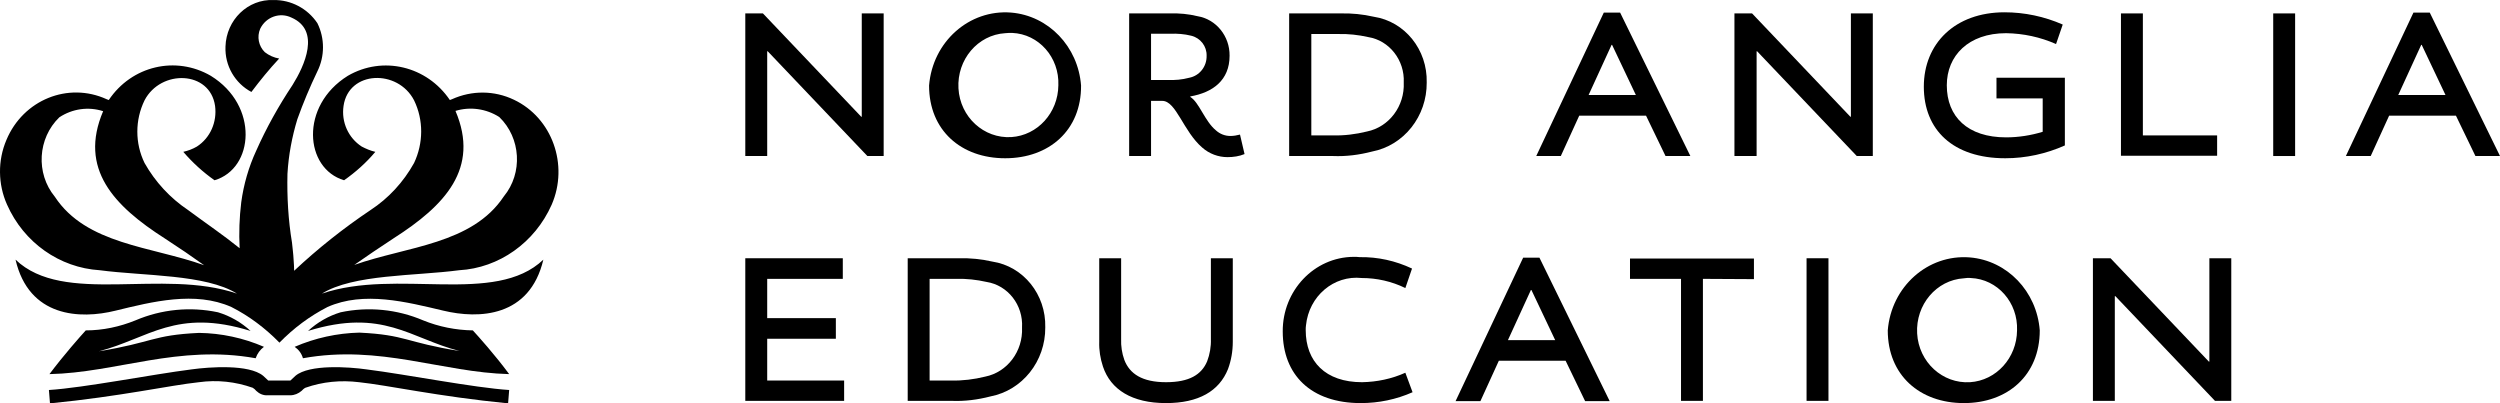
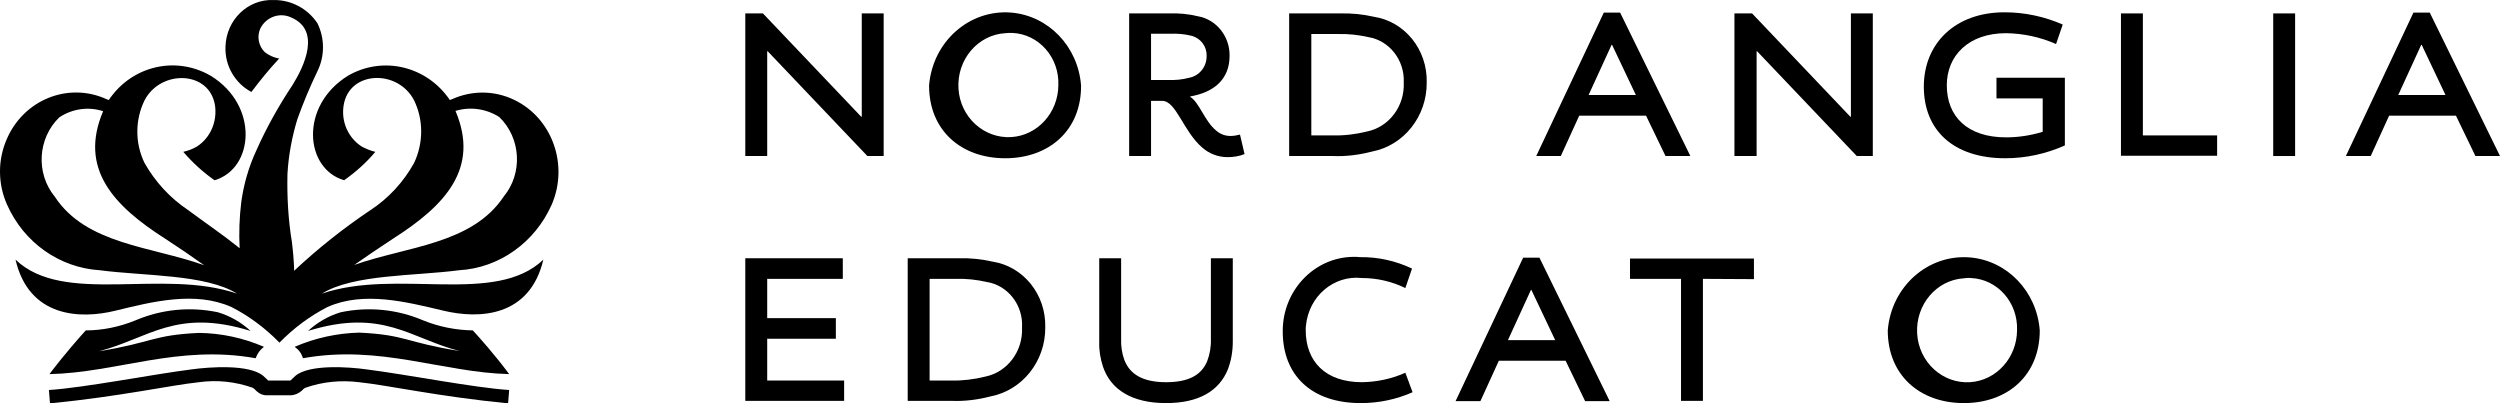
<svg xmlns="http://www.w3.org/2000/svg" fill="none" height="91" viewBox="0 0 564 91" width="564">
  <path d="M124.449 46.196C128.366 37.21 124.57 26.59 115.952 22.506C111.493 20.369 106.431 20.369 101.972 22.38L101.489 22.569C96.307 14.902 86.364 12.514 78.469 17.102C67.562 23.888 68.707 38.027 77.626 40.666C80.217 38.844 82.627 36.707 84.676 34.257C83.592 34.005 82.567 33.565 81.603 33.063C78.59 31.115 76.963 27.533 77.505 23.888C78.65 15.908 89.738 15.531 93.414 22.631C95.584 27.093 95.523 32.309 93.414 36.77C91.004 41.106 87.629 44.751 83.592 47.39C77.505 51.474 71.72 56.062 66.357 61.089C66.357 60.272 66.296 59.392 66.236 58.575C66.176 57.256 65.995 55.999 65.875 54.742C65.031 49.652 64.73 44.437 64.85 39.221C65.091 35.011 65.875 30.863 67.08 26.904C68.406 23.197 69.912 19.615 71.6 16.096C73.287 12.703 73.287 8.619 71.6 5.225C69.37 1.895 65.634 -0.053 61.717 0.01C55.931 -0.242 51.05 4.471 50.869 10.504C50.689 14.839 53.039 18.798 56.715 20.746C58.703 18.107 60.752 15.594 62.982 13.206C61.837 13.017 60.692 12.514 59.728 11.76C58.342 10.378 57.92 8.304 58.703 6.482C60.029 3.78 63.163 2.712 65.754 3.968C72.383 6.859 68.707 14.839 65.995 19.175C62.861 23.888 60.09 28.852 57.8 34.005C56.112 37.65 54.967 41.609 54.425 45.63C54.003 49.087 53.883 52.543 54.063 55.999C50.327 52.983 46.41 50.343 42.433 47.39C38.395 44.688 35.02 41.043 32.61 36.77C30.441 32.309 30.441 27.093 32.61 22.631C36.286 15.594 47.374 15.908 48.519 23.888C49.001 27.533 47.434 31.115 44.421 33.063C43.457 33.628 42.433 34.005 41.348 34.257C43.457 36.707 45.807 38.844 48.399 40.666C57.317 38.027 58.462 23.825 47.555 17.102C39.661 12.514 29.717 14.839 24.535 22.569L24.053 22.38C15.375 18.421 5.251 22.506 1.455 31.555C-0.534 36.205 -0.474 41.546 1.575 46.133C5.372 54.742 13.447 60.398 22.486 60.963C32.429 62.283 46.41 61.843 53.461 66.242C36.587 60.46 14.411 69.006 3.503 58.575C6.517 71.583 18.027 72.085 26.102 70.075C34.358 68.064 43.999 65.613 52.195 69.258C56.172 71.269 59.848 74.034 63.042 77.301C66.236 74.034 69.852 71.331 73.889 69.258C82.085 65.613 91.727 68.127 99.983 70.075C108.058 72.023 119.508 71.583 122.581 58.575C111.674 69.006 89.558 60.46 72.624 66.242C79.675 61.843 93.655 62.283 103.599 60.963C112.578 60.46 120.653 54.742 124.449 46.196ZM88.834 53.737C100.344 46.385 108.299 38.027 102.755 25.019C106.069 24.014 109.685 24.517 112.638 26.402C117.519 31.115 118.001 39.032 113.662 44.311C106.491 55.119 91.847 55.559 79.916 59.769C82.627 57.884 85.641 55.81 88.834 53.737ZM12.362 44.374C8.023 39.095 8.505 31.178 13.386 26.465C16.339 24.517 19.955 24.014 23.269 25.082C17.725 38.09 25.68 46.447 37.19 53.8C40.384 55.873 43.337 57.884 46.048 59.832C34.117 55.559 19.473 55.182 12.362 44.374Z" fill="black" />
  <path d="M56.534 74.662C54.425 72.714 51.894 71.269 49.182 70.452C42.915 69.132 36.467 69.76 30.561 72.274C27.006 73.719 23.209 74.536 19.352 74.536C18.087 75.919 14.411 80.066 11.157 84.402C26.282 84.088 40.263 77.678 57.679 80.82C58.041 79.752 58.703 78.872 59.547 78.244C54.907 76.233 49.905 75.165 44.903 75.102C34.297 75.605 34.599 77.238 22.305 79.249C33.514 76.359 39.721 69.446 56.534 74.662Z" fill="black" />
  <path d="M66.477 78.244C67.381 78.872 68.044 79.752 68.345 80.82C85.701 77.678 99.742 84.025 114.868 84.402C111.674 80.066 107.937 75.919 106.672 74.536C102.815 74.473 99.019 73.719 95.463 72.274C89.558 69.76 83.109 69.132 76.842 70.452C74.13 71.269 71.599 72.714 69.49 74.662C86.364 69.446 92.571 76.359 103.659 79.186C91.426 77.238 91.667 75.542 81.061 75.039C76.059 75.165 71.117 76.233 66.477 78.244Z" fill="black" />
  <path d="M66.658 84.779L65.513 85.847H60.511L59.366 84.779C56.172 82.14 47.314 82.768 43.216 83.334C34.297 84.465 18.991 87.481 11.036 87.984L11.277 91C27.247 89.429 38.335 86.915 44.904 86.224C49.001 85.659 53.099 86.099 57.016 87.481C57.317 87.669 57.619 87.921 57.8 88.172C58.523 88.863 59.427 89.24 60.391 89.178H65.453C66.417 89.178 67.321 88.801 68.044 88.172C68.285 87.921 68.526 87.669 68.888 87.481C72.805 86.099 76.903 85.722 81 86.224C87.569 86.915 98.717 89.429 114.627 91L114.868 87.984C106.973 87.481 91.667 84.465 82.688 83.334C78.71 82.768 69.792 82.14 66.658 84.779Z" fill="black" />
  <path d="M195.679 35.199L173.201 11.572H173.081V35.199H168.139V3.026H172.116L194.293 26.339H194.413V3.026H199.355V35.199H195.679Z" fill="black" />
  <path d="M226.774 35.702C216.831 35.702 209.599 29.418 209.599 19.301C210.383 9.435 218.639 2.083 228.1 2.837C236.536 3.529 243.226 10.504 243.888 19.301C243.949 29.355 236.717 35.702 226.774 35.702ZM226.774 7.487C220.567 7.864 215.867 13.457 216.228 19.93C216.59 26.402 221.953 31.303 228.16 30.926C234.066 30.549 238.706 25.459 238.766 19.238C239.007 12.954 234.367 7.676 228.341 7.425C227.798 7.425 227.316 7.425 226.774 7.487Z" fill="black" />
  <path d="M276.912 35.45C274.863 35.45 272.814 34.697 271.248 33.314C266.969 29.669 265.342 22.757 262.208 22.757H259.677V35.199H254.736V3.026H263.956C266.065 2.963 268.114 3.151 270.163 3.654C274.381 4.345 277.454 8.179 277.394 12.577C277.394 18.107 273.598 20.872 268.536 21.752V21.877C270.524 23.071 271.79 27.344 274.321 29.418C275.225 30.235 276.37 30.675 277.575 30.675C278.298 30.675 279.021 30.549 279.744 30.361L280.769 34.759C279.564 35.262 278.238 35.45 276.912 35.45ZM268.716 8.053C267.21 7.676 265.583 7.55 264.016 7.613H259.677V18.044H263.413C265.041 18.107 266.668 17.981 268.295 17.541C270.585 17.102 272.272 15.028 272.212 12.577C272.272 10.441 270.826 8.556 268.716 8.053Z" fill="black" />
  <path d="M309.514 34.194C306.621 34.948 303.668 35.325 300.715 35.199H290.833V3.026H302.403C304.934 2.963 307.465 3.215 309.936 3.78C316.926 4.848 322.048 11.195 321.867 18.61C321.928 26.213 316.745 32.812 309.514 34.194ZM308.67 8.367C306.44 7.865 304.15 7.613 301.86 7.676H295.834V30.549H300.655C303.246 30.612 305.838 30.298 308.369 29.67C313.37 28.664 316.926 23.951 316.685 18.61C316.926 13.583 313.431 9.121 308.67 8.367Z" fill="black" />
  <path d="M375.742 35.199L371.343 26.088H356.277L352.119 35.199H346.575L361.821 2.837H365.497L381.346 35.199H375.742ZM363.689 10.127H363.569L358.386 21.438H369.053L363.689 10.127Z" fill="black" />
  <path d="M418.889 35.199L396.411 11.572H396.291V35.199H391.289V3.026H395.266L417.443 26.339H417.563V3.026H422.505V35.199H418.889Z" fill="black" />
  <path d="M452.395 35.702C440.584 35.702 434.015 29.292 434.015 19.552C434.015 9.812 441.066 2.774 452.214 2.774C456.734 2.774 461.193 3.717 465.351 5.539L463.845 9.938C460.289 8.367 456.493 7.55 452.576 7.487C444.079 7.487 439.198 12.577 439.198 19.238C439.198 26.339 443.898 30.989 452.576 30.989C455.348 30.989 458.18 30.549 460.832 29.732V22.192H450.406V17.541H465.833V32.811C461.615 34.696 457.035 35.702 452.395 35.702Z" fill="black" />
  <path d="M478.488 35.199V3.026H483.43V30.549H500.183V35.136H478.488V35.199Z" fill="black" />
  <path d="M512.837 35.199V3.026H517.779V35.199H512.837Z" fill="black" />
  <path d="M558.456 35.199L554.057 26.088H538.991L534.833 35.199H529.229L544.475 2.837H548.151L564 35.199H558.456ZM546.343 10.127H546.223L541.04 21.438H551.707L546.343 10.127Z" fill="black" />
  <path d="M168.139 90.435V58.261H190.135V62.911H173.081V71.772H188.568V76.422H173.081V85.847H190.436V90.435H168.139Z" fill="black" />
  <path d="M223.46 89.429C220.567 90.183 217.614 90.56 214.661 90.434H204.778V58.261H216.349C218.88 58.198 221.411 58.449 223.881 59.015C230.872 60.083 235.994 66.43 235.813 73.845C235.874 81.511 230.631 88.046 223.46 89.429ZM222.556 63.602C220.326 63.099 218.036 62.848 215.746 62.911H209.72V85.847H214.541C217.132 85.91 219.723 85.596 222.254 84.967C227.256 83.962 230.812 79.249 230.571 73.908C230.872 68.818 227.377 64.356 222.556 63.602Z" fill="black" />
  <path d="M277.033 83.271C275.044 88.235 270.404 90.937 263.052 90.937C255.399 90.937 250.578 87.921 248.83 82.705C248.227 80.883 247.926 78.998 247.986 77.113V58.261H252.928V76.484C252.868 78.055 253.109 79.689 253.651 81.197C254.856 84.339 257.689 86.224 263.052 86.224C268.295 86.224 271.067 84.528 272.332 81.511C272.935 79.941 273.236 78.181 273.176 76.484V58.261H278.117V77.113C278.117 79.249 277.756 81.323 277.033 83.271Z" fill="black" />
  <path d="M306.983 90.937C295.714 90.937 289.386 84.528 289.386 74.787C289.326 65.55 296.497 58.01 305.356 57.947C305.838 57.947 306.32 57.947 306.742 58.01C310.839 57.947 314.817 58.827 318.553 60.586L317.046 64.985C313.973 63.477 310.598 62.722 307.224 62.722C300.896 62.031 295.292 66.807 294.629 73.405C294.569 73.782 294.569 74.096 294.569 74.473C294.569 81.574 299.028 86.224 307.284 86.224C310.659 86.161 313.973 85.47 317.046 84.088L318.674 88.486C314.998 90.12 311.02 90.937 306.983 90.937Z" fill="black" />
  <path d="M357.603 90.497L353.204 81.385H338.138L333.98 90.497H328.376L343.622 58.135H347.298L363.147 90.497H357.603ZM345.49 65.424H345.37L340.187 76.736H350.853L345.49 65.424Z" fill="black" />
  <path d="M384.178 62.911V90.434H379.237V62.911H367.727V58.324H395.688V62.974L384.178 62.911Z" fill="black" />
-   <path d="M407.56 90.435V58.261H412.502V90.435H407.56Z" fill="black" />
  <path d="M443.054 90.937C433.111 90.937 425.88 84.653 425.88 74.536C426.663 64.67 434.919 57.318 444.38 58.072C452.817 58.764 459.506 65.739 460.169 74.536C460.169 84.653 452.937 90.937 443.054 90.937ZM443.054 62.785C436.847 63.162 432.147 68.755 432.508 75.227C432.87 81.7 438.233 86.601 444.44 86.224C450.346 85.847 454.986 80.757 455.046 74.536C455.287 68.252 450.647 62.974 444.621 62.722C444.019 62.66 443.536 62.722 443.054 62.785Z" fill="black" />
-   <path d="M499.7 90.435L477.223 66.807H477.102V90.435H472.161V58.261H476.138L498.314 81.574H498.435V58.261H503.376V90.435H499.7Z" fill="black" />
</svg>